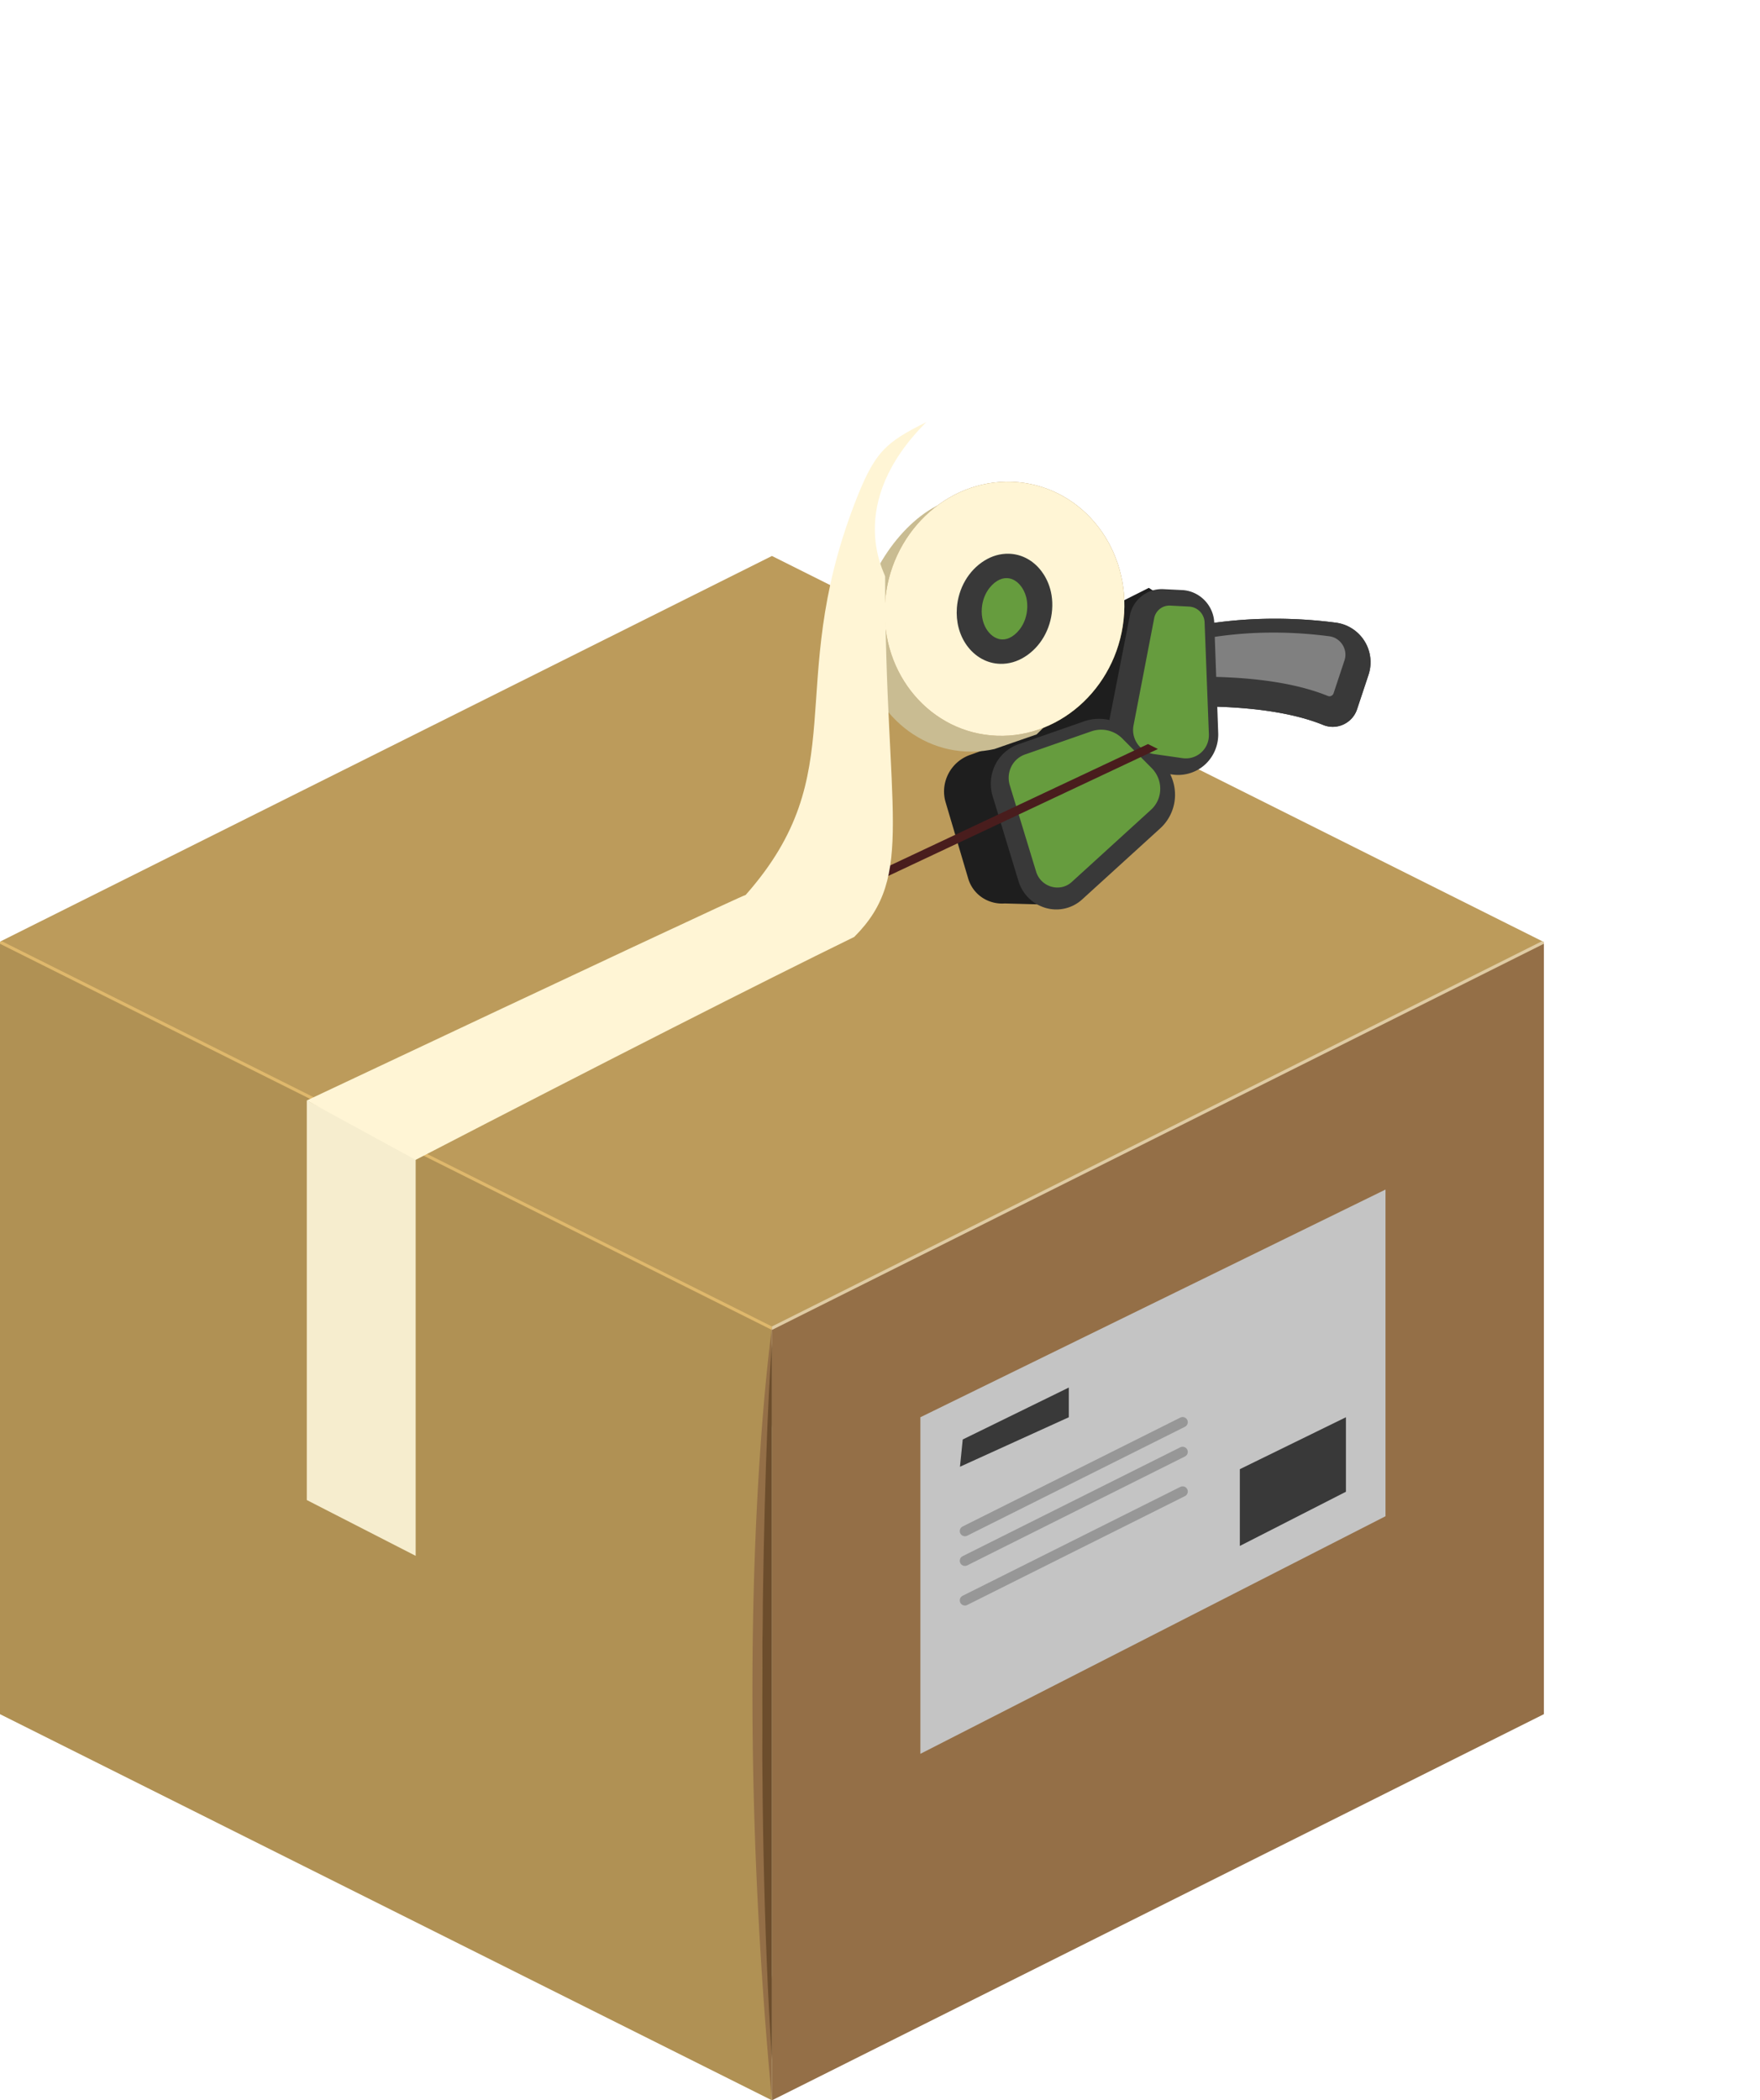
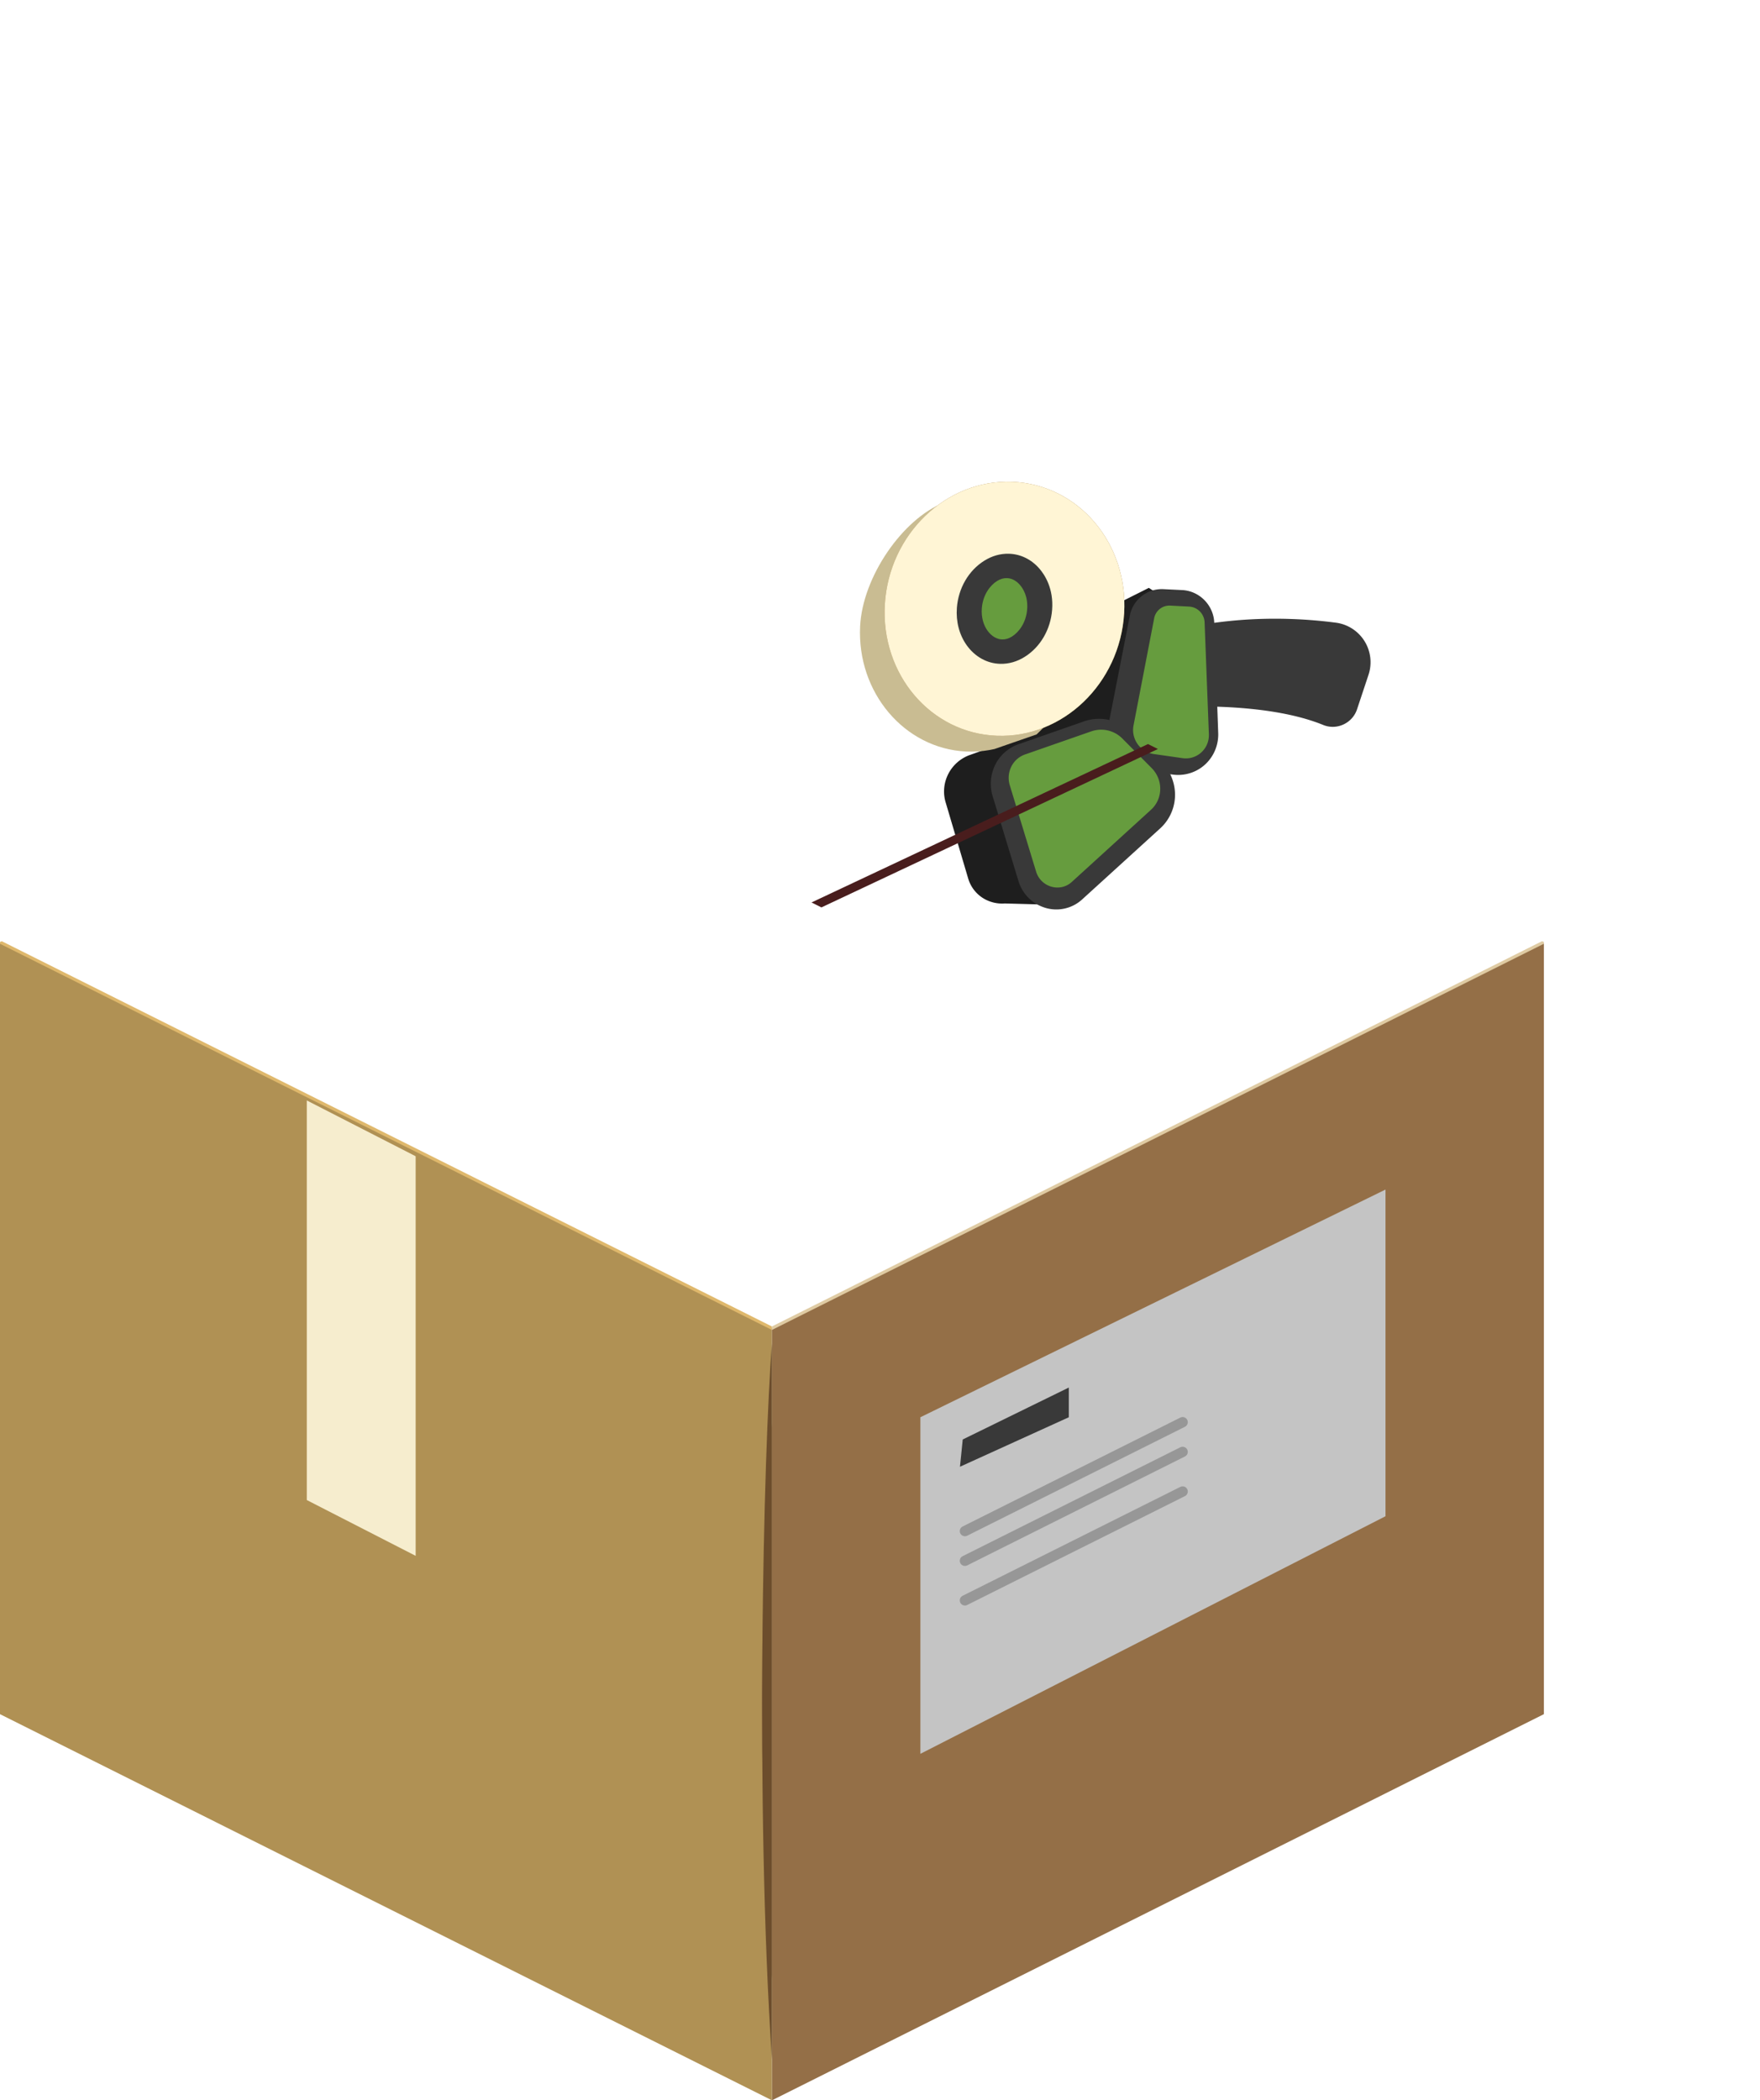
<svg xmlns="http://www.w3.org/2000/svg" width="171" height="204" viewBox="0 0 171 204">
  <defs>
    <filter id="a" width="285.3%" height="290.4%" x="-91%" y="-81.4%" filterUnits="objectBoundingBox">
      <feOffset dx="1" dy="8" in="SourceAlpha" result="shadowOffsetOuter1" />
      <feGaussianBlur in="shadowOffsetOuter1" result="shadowBlurOuter1" stdDeviation="17" />
      <feColorMatrix in="shadowBlurOuter1" result="shadowMatrixOuter1" values="0 0 0 0 0.302 0 0 0 0 0.102 0 0 0 0 0.392 0 0 0 0.4 0" />
      <feMerge>
        <feMergeNode in="shadowMatrixOuter1" />
        <feMergeNode in="SourceGraphic" />
      </feMerge>
    </filter>
  </defs>
  <g fill="none" fill-rule="evenodd" transform="translate(0 26.116)">
    <g fill-rule="nonzero" transform="translate(0 27.884)">
      <polygon fill="#946F47" points="150 112.494 75.001 150 74.995 74.974 150 37.497" />
      <polygon fill="#B09154" points="75 149.999 0 112.493 0 37.497 75 75.002" />
-       <polygon fill="#BC9B5B" points="150 37.498 75.001 74.996 .002 37.459 75.001 0" />
      <polygon fill="#DFB86C" points="75 37.759 0 .253 0 .082 .171 0 75 37.421" transform="translate(0 37.416)" />
      <polygon fill="#DFCBA3" points="0 37.761 74.999 .253 74.999 .082 74.828 0 0 37.422" transform="translate(75 37.414)" />
      <path fill="#93806C" d="M75 75.003l75-37.506-75 37.506z" />
      <g transform="translate(73.105 75.003)">
-         <path fill="#946F47" d="M1.896 9.246V0s-4.267 29.415 0 74.996V63.25a377.854 377.854 0 0 1 0-54.005z" />
+         <path fill="#946F47" d="M1.896 9.246V0V63.25a377.854 377.854 0 0 1 0-54.005z" />
        <path fill="#6C4D2C" d="M1.896 71.028V1.482c-.824 10.466-1.653 44.87 0 69.546z" />
      </g>
    </g>
    <g filter="url(#a)" transform="translate(75.82)">
      <g transform="rotate(-32 41.581 11.923)">
        <path fill="#393939" d="M23 27.228s10.044 4.882 14.286 10.757c.833 1.153 2.49 1.355 3.59.445l2.71-2.243a3.874 3.874 0 0 0-.02-6C39.634 26.955 32.53 22.25 23.362 21L23 27.228z" />
-         <path fill="#393939" d="M23 27.228s10.044 4.882 14.286 10.757c.833 1.153 2.49 1.355 3.59.445l2.71-2.243a3.874 3.874 0 0 0-.02-6C39.634 26.955 32.53 22.25 23.362 21L23 27.228z" />
-         <path fill="gray" d="M39.495 36a.405.405 0 0 1-.336-.168C35.71 31.047 28.75 27.038 26 25.576L26.15 23c7.07 1.445 12.64 5.06 16.18 7.972.582.478.67 1.085.67 1.405 0 .316-.084.917-.656 1.39l-2.577 2.135a.417.417 0 0 1-.272.098" />
        <path fill="#1E1E1E" d="M31 19.927l-1.032-2.22-3.712-.348-1.254.15a2.992 2.992 0 0 0-3.814.399L14.82 20.08c-.546-.525-1.376 3.675-2.144 3.506L6.628 22.26a3.832 3.832 0 0 0-.816-.088c-1.685 0-3.173 1.121-3.62 2.726L.127 32.341a3.37 3.37 0 0 0 .587 2.987 3.495 3.495 0 0 0 1.138.956L5.95 39l8.441-4.817 5.34-1.75 6.716-4.16 3.39-5.816L31 19.927z" />
        <path fill="#393939" d="M32.604 19.607l-1.493-1.038a3.158 3.158 0 0 0-1.81-.569c-.875 0-1.723.37-2.326 1.015l-7.056 7.548a4.501 4.501 0 0 0-2.173-1.2l-6.559-1.484a4.035 4.035 0 0 0-.885-.099c-1.827 0-3.44 1.253-3.924 3.048l-2.241 8.32a3.858 3.858 0 0 0 .636 3.339 3.716 3.716 0 0 0 3.663 1.452l10.108-1.838a4.413 4.413 0 0 0 2.896-1.94 4.54 4.54 0 0 0 .7-2l.17.141a3.9 3.9 0 0 0 2.503.917c1.394 0 2.698-.76 3.402-1.982l5.347-9.282c.85-1.474.428-3.384-.958-4.348" />
        <path fill="#669C3E" d="M21.626 28.253a2.363 2.363 0 0 0 .2 3.398l2.154 1.817c1.08.911 2.7.617 3.407-.618l5.402-9.43a1.594 1.594 0 0 0-.458-2.092l-1.508-1.054a1.51 1.51 0 0 0-1.979.214l-7.218 7.765zm-.697 4.453c.354 1.562-.646 3.108-2.193 3.39l-10.252 1.87c-1.527.278-2.817-1.164-2.407-2.69l2.274-8.463c.34-1.267 1.596-2.039 2.853-1.754l6.653 1.509a2.907 2.907 0 0 1 2.18 2.204l.892 3.934z" />
        <path fill="#C9BC92" d="M19.628 1.353l-3.862-.347 1.689-.87C13.246-.65 6.949 2.053 4.198 6.016.536 11.292 1.555 18.344 6.473 21.77c.643.448 1.322.81 2.023 1.091v.002l.146.054c.106.041.211.082.318.119l4.22.965s5.885-1.293 6.326-1.514c.442-.221 4.24-5.634 4.46-5.634.222 0-.726-4.24-.726-4.24L19.628 1.352z" />
        <path fill="#A27B3D" d="M26.624 18.533c-3.957 5.558-11.474 7.14-16.79 3.531-5.315-3.608-6.416-11.038-2.459-16.597 3.958-5.558 11.475-7.14 16.79-3.531 5.316 3.608 6.417 11.038 2.46 16.597z" />
        <path fill="#FFF5D5" d="M26.624 18.533c-3.957 5.558-11.474 7.14-16.79 3.531-5.315-3.608-6.416-11.038-2.459-16.597 3.958-5.558 11.475-7.14 16.79-3.531 5.316 3.608 6.417 11.038 2.46 16.597z" />
        <path fill="#669C3E" d="M14.194 15.505c-1.44-1.059-1.601-3.558-.353-5.458C14.834 8.537 16.253 8 17.251 8a2.56 2.56 0 0 1 1.55.496c.633.464 1.033 1.197 1.16 2.118.089.653.102 1.955-.807 3.339-.993 1.51-2.412 2.047-3.41 2.047a2.561 2.561 0 0 1-1.55-.495z" />
        <path fill="#393939" d="M17.81 7c-1.794 0-3.543.92-4.68 2.463-.796 1.08-1.195 2.353-1.121 3.583.082 1.38.741 2.571 1.809 3.27.691.454 1.49.684 2.372.684 1.793 0 3.542-.92 4.68-2.463 1.22-1.655 1.197-3.237 1.075-4.032-.183-1.195-.81-2.196-1.763-2.822C19.49 7.23 18.692 7 17.809 7m0 2.329c.375 0 .69.087.963.266.495.325.67.855.73 1.243.07.456.076 1.37-.66 2.37-.796 1.079-1.892 1.463-2.652 1.463-.374 0-.69-.087-.963-.266-.871-.572-1.114-2.196-.07-3.613.796-1.079 1.892-1.463 2.652-1.463" />
      </g>
    </g>
    <polygon fill="#F6EDCE" fill-rule="nonzero" points="40.385 125 29.808 119.58 29.808 80.769 40.385 86.188" />
    <polygon fill="#491D1D" points="78.846 61.538 111.538 46.153 112.5 46.634 79.808 62.019" />
-     <path fill="#FFF5D5" fill-rule="nonzero" d="M29.808 80.769l10.577 5.769C59.452 76.674 73.657 69.456 83 64.884c6-6 3-12 3-35 0-.304-4-7 4-15-4 2-5.031 2.85-7 8-6.809 17.813 0 26-10.554 37.926-.297.05-14.51 6.702-42.638 19.959z" />
    <polygon fill="#C4C4C4" points="89.423 111.538 134.615 89.423 134.615 121.153 89.423 144.23" />
-     <polygon fill="#393939" points="120.462 116.582 130.769 111.538 130.769 118.775 120.462 124.038" />
    <polygon fill="#393939" points="93.539 113.697 103.846 108.653 103.846 111.538 93.269 116.346" />
    <line x1="93.75" x2="114.904" y1="122.596" y2="112.019" stroke="#979797" stroke-linecap="round" />
    <line x1="93.75" x2="114.904" y1="125.48" y2="114.903" stroke="#979797" stroke-linecap="round" />
    <line x1="93.75" x2="114.904" y1="129.326" y2="118.75" stroke="#979797" stroke-linecap="round" />
  </g>
</svg>